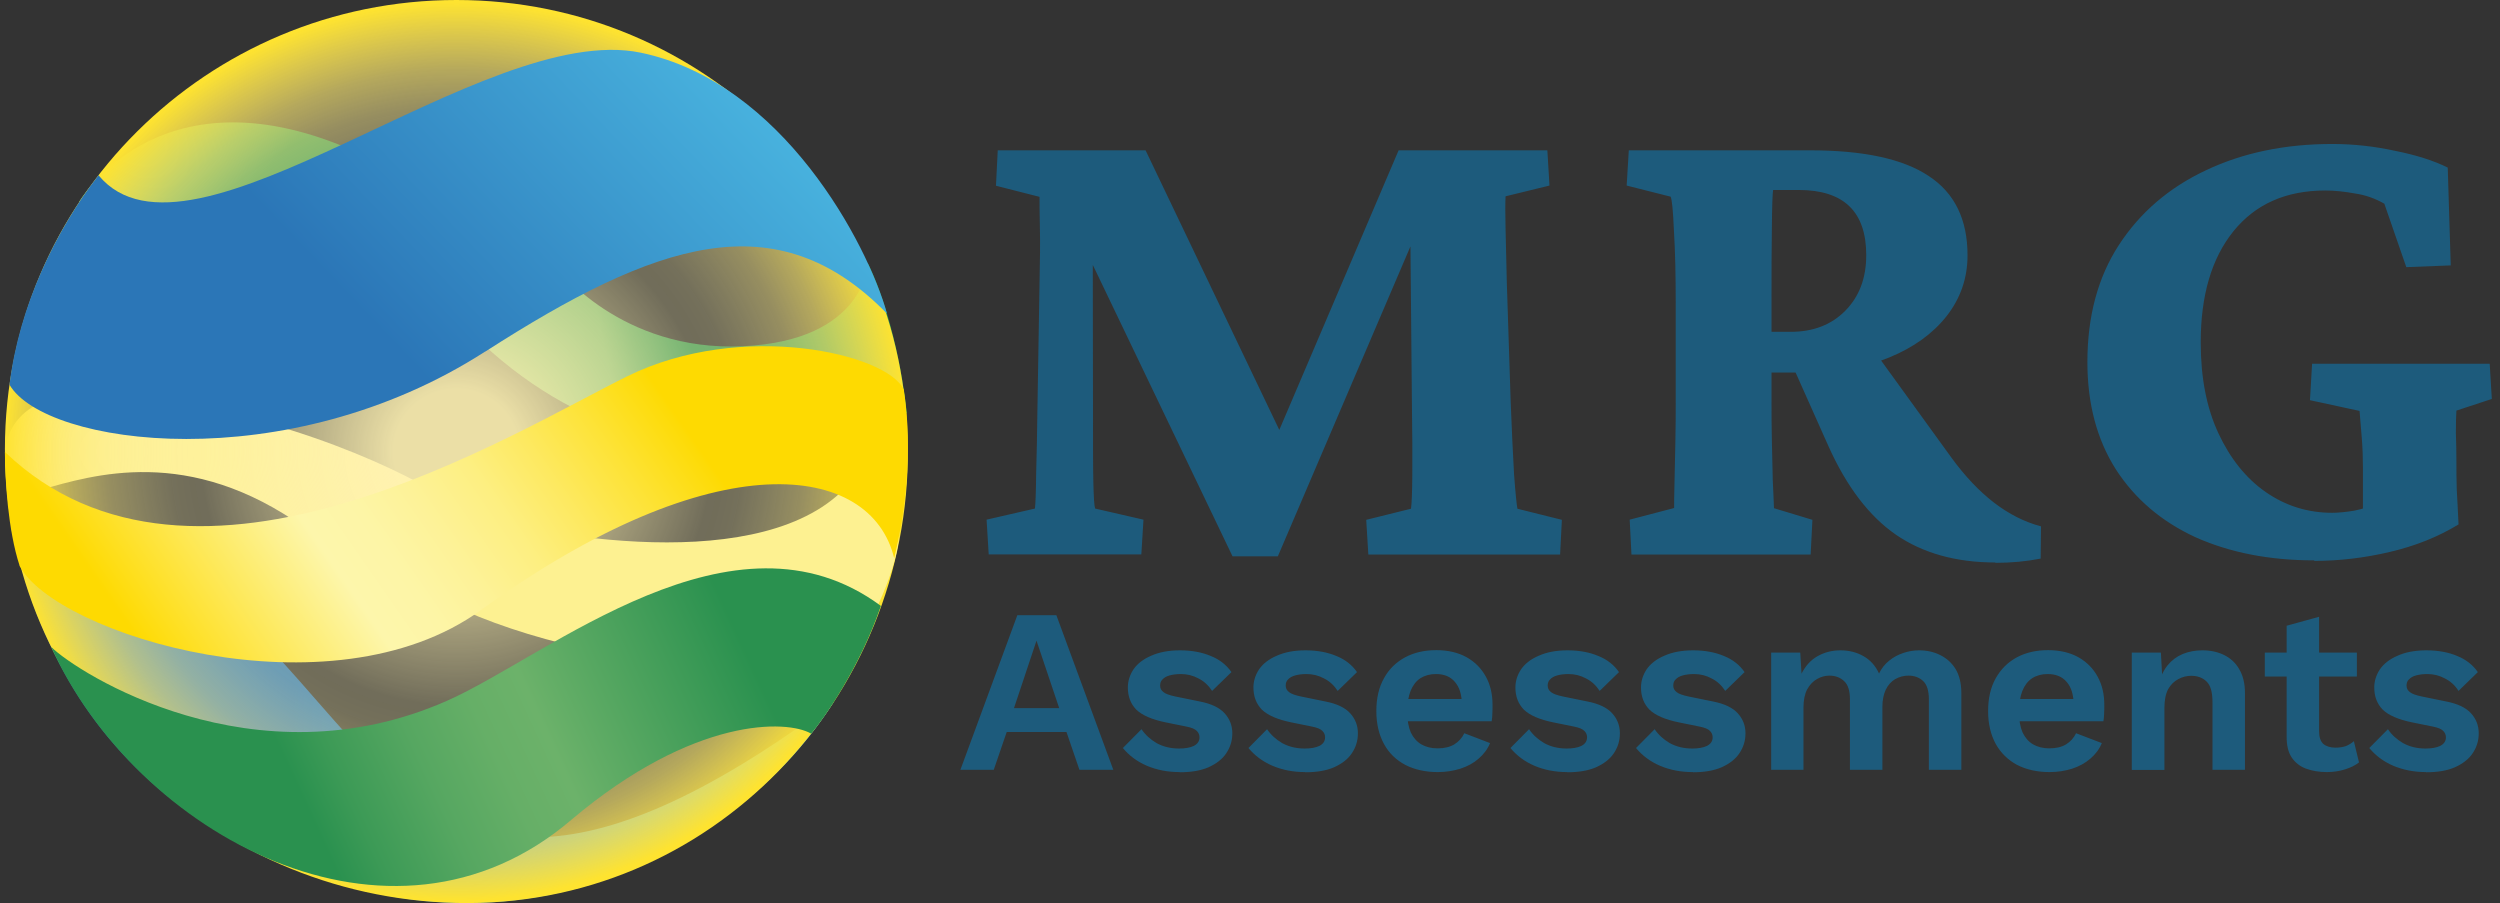
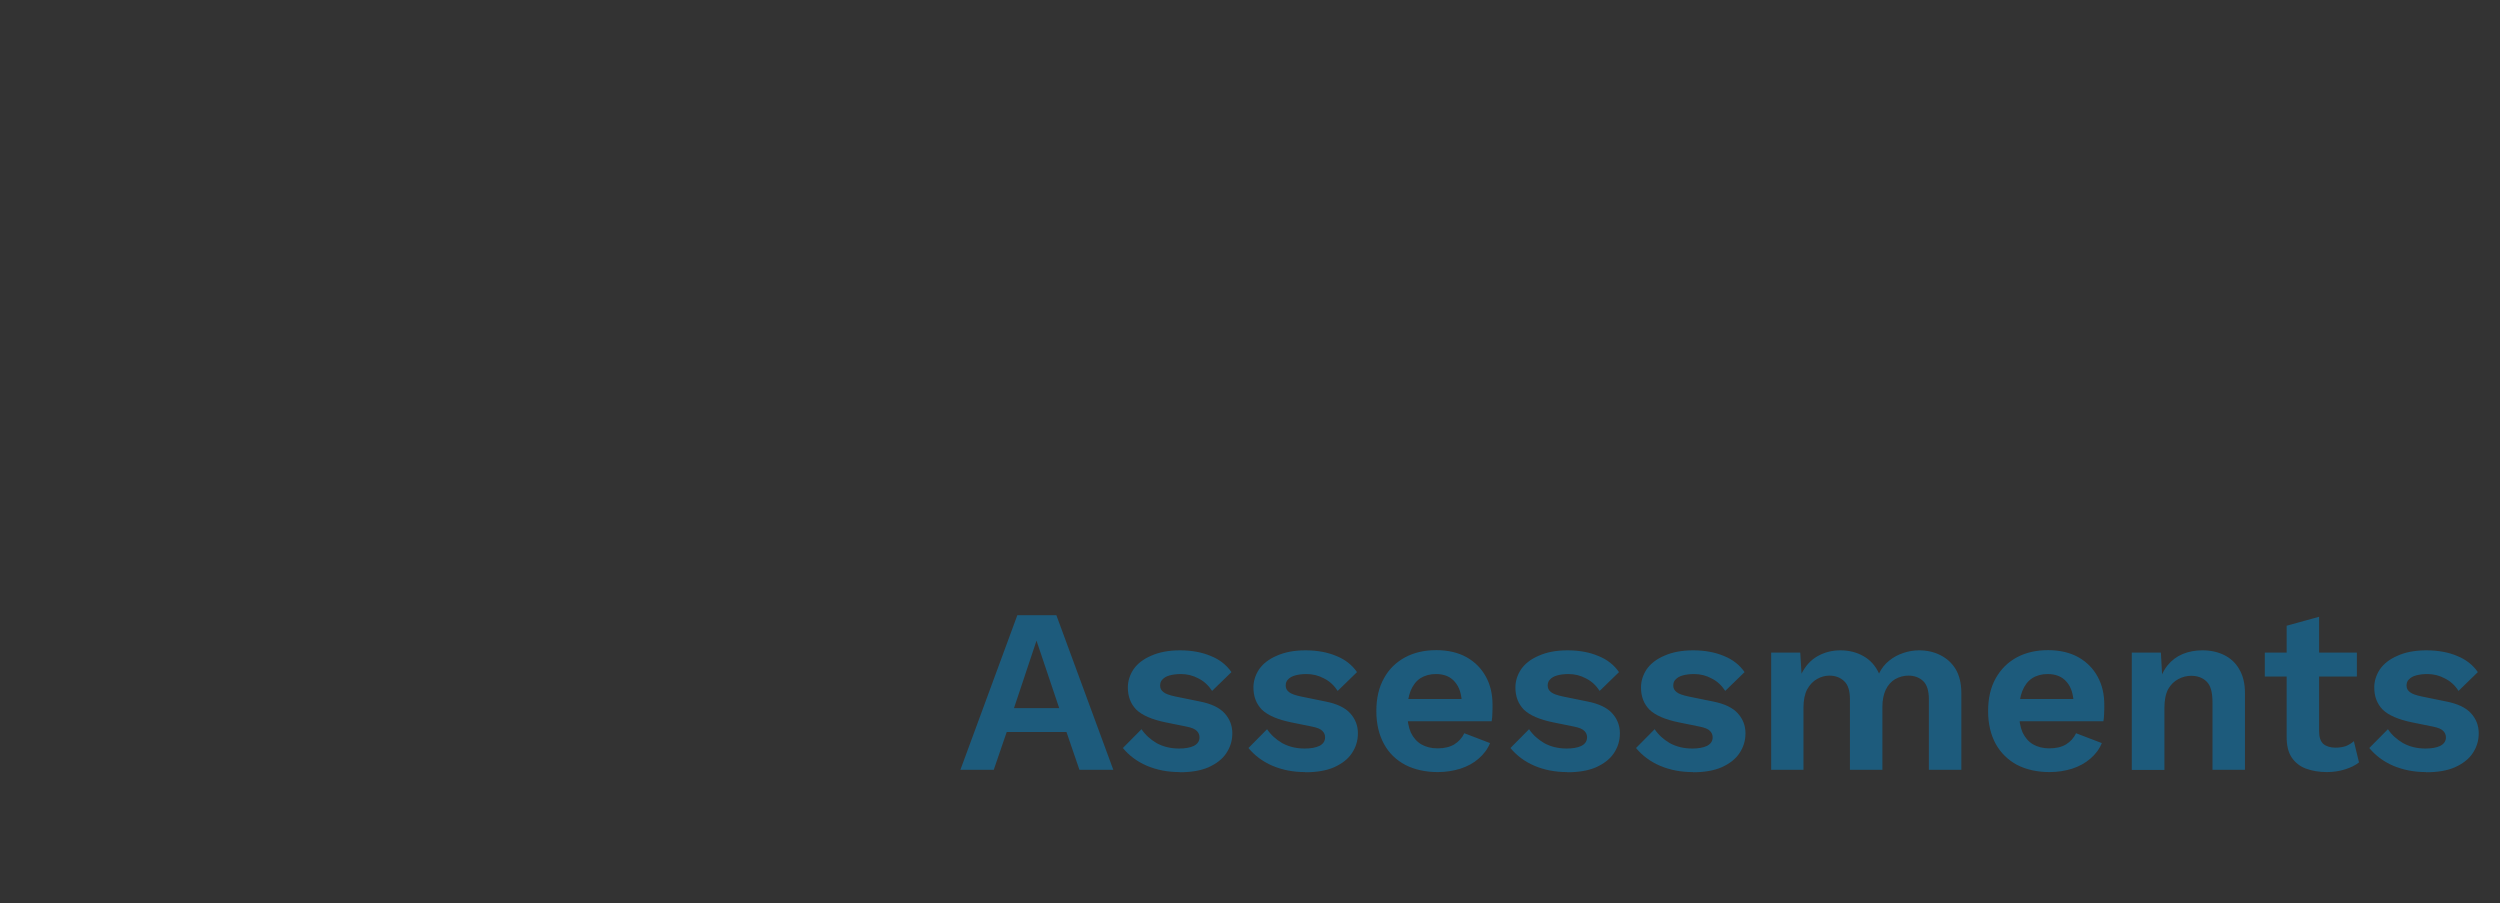
<svg xmlns="http://www.w3.org/2000/svg" width="191" height="69" viewBox="0 0 191 69" fill="none">
  <rect x="0" y="0" width="191" height="69" fill="#333333" stroke="none" />
-   <path d="M76.227 11.485H87.523L98.589 34.626H96.979L106.854 11.485H118.218L118.38 14.177L115.025 14.998C114.998 15.55 114.998 16.372 115.025 17.489C115.052 18.579 115.079 19.939 115.12 21.555L115.417 30.736C115.499 32.917 115.593 34.761 115.674 36.242C115.783 37.723 115.877 38.598 115.931 38.867L119.327 39.715L119.192 42.367H104.541L104.379 39.715L107.801 38.867C107.909 38.14 107.936 35.434 107.869 30.736L107.706 13.033H110.236L97.628 42.502H94.165L80.015 12.992H83.478L83.505 31.153C83.505 33.819 83.505 35.717 83.532 36.861C83.559 37.992 83.6 38.665 83.668 38.854L87.361 39.702L87.198 42.354H75.537L75.375 39.702L79.068 38.854C79.109 38.544 79.149 37.655 79.163 36.161C79.203 34.653 79.244 33.065 79.257 31.409L79.42 21.649C79.46 19.899 79.474 18.485 79.447 17.395C79.42 16.277 79.42 15.496 79.42 15.039L76.092 14.191L76.227 11.498V11.485ZM124.643 42.354L124.508 39.702L127.904 38.813C127.904 38.531 127.904 37.911 127.931 36.942C127.958 35.986 127.971 34.923 127.998 33.765C128.025 32.607 128.025 31.584 128.025 30.682V23.183C128.025 21.043 127.985 19.199 127.89 17.65C127.822 16.102 127.741 15.227 127.633 15.025L124.278 14.177L124.44 11.485H138.306C142.392 11.485 145.409 12.144 147.357 13.45C149.332 14.742 150.319 16.762 150.319 19.508C150.319 21.258 149.778 22.806 148.709 24.166C147.654 25.499 146.193 26.549 144.326 27.316C142.459 28.084 140.322 28.461 137.901 28.461H134.383V25.351H136.818C138.536 25.351 139.916 24.812 140.971 23.749C142.04 22.672 142.581 21.258 142.581 19.495C142.581 16.169 140.863 14.514 137.414 14.514H135.466C135.425 14.729 135.384 15.698 135.371 17.395C135.344 19.077 135.344 20.895 135.344 22.833V30.695C135.344 31.597 135.344 32.58 135.371 33.684C135.398 34.761 135.411 35.757 135.439 36.7C135.479 37.642 135.52 38.355 135.533 38.827L138.469 39.715L138.333 42.367H124.63L124.643 42.354ZM152.443 42.973C149.44 42.973 146.897 42.26 144.84 40.846C142.798 39.432 141.08 37.171 139.7 34.101L136.805 27.613L142.771 26.239L149.088 34.963C151.158 37.803 153.431 39.554 155.933 40.213L155.906 42.677C154.81 42.892 153.661 43 152.443 43V42.973ZM176.807 42.812C173.384 42.812 170.367 42.219 167.743 41.048C165.146 39.85 163.116 38.127 161.655 35.865C160.208 33.59 159.477 30.857 159.477 27.666C159.477 24.166 160.276 21.191 161.885 18.714C163.509 16.223 165.727 14.325 168.541 13.006C171.355 11.673 174.575 11 178.186 11C179.783 11 181.393 11.175 182.989 11.525C184.612 11.848 185.951 12.279 187.007 12.804L187.237 20.276L183.841 20.41L182.164 15.564C181.487 15.173 180.743 14.904 179.932 14.783C179.12 14.635 178.362 14.554 177.659 14.554C174.656 14.554 172.315 15.591 170.638 17.664C168.974 19.724 168.135 22.551 168.135 26.159C168.135 28.851 168.582 31.167 169.488 33.105C170.394 35.044 171.598 36.551 173.114 37.602C174.629 38.652 176.32 39.177 178.186 39.177C178.646 39.177 179.201 39.123 179.864 39.015C180.54 38.88 181.149 38.679 181.677 38.396L180.527 41.25V35.65C180.527 34.95 180.5 34.182 180.432 33.361C180.364 32.526 180.31 31.88 180.27 31.395L176.482 30.574L176.644 27.788H190.213L190.375 30.48L187.669 31.369C187.642 31.759 187.629 32.324 187.629 33.078C187.656 33.819 187.669 34.559 187.669 35.313C187.669 35.919 187.669 36.619 187.696 37.413C187.737 38.194 187.791 39.083 187.832 40.065C186.29 41.008 184.545 41.708 182.597 42.165C180.662 42.623 178.728 42.852 176.807 42.852V42.812Z" fill="#1D5B7C" />
  <path d="M85.056 58.812H82.468L81.479 55.926H76.912L75.923 58.812H73.375L77.725 47H80.706L85.056 58.812ZM77.468 54.101H80.923L79.189 48.946L77.468 54.101ZM90.124 58.987C89.203 58.987 88.376 58.825 87.618 58.503C86.872 58.181 86.262 57.725 85.788 57.148L87.211 55.711C87.496 56.141 87.889 56.49 88.363 56.772C88.851 57.04 89.42 57.188 90.084 57.188C90.558 57.188 90.924 57.121 91.209 56.987C91.493 56.839 91.642 56.624 91.642 56.329C91.642 56.141 91.575 55.98 91.439 55.846C91.303 55.698 91.046 55.591 90.639 55.51L89.054 55.188C88.01 54.973 87.265 54.651 86.818 54.221C86.384 53.779 86.168 53.215 86.168 52.517C86.168 52.034 86.317 51.564 86.601 51.134C86.899 50.705 87.347 50.356 87.943 50.101C88.539 49.832 89.271 49.685 90.152 49.685C91.032 49.685 91.832 49.832 92.496 50.114C93.174 50.383 93.702 50.799 94.082 51.349L92.604 52.785C92.333 52.369 91.995 52.047 91.561 51.832C91.141 51.604 90.694 51.497 90.219 51.497C89.881 51.497 89.596 51.537 89.352 51.604C89.108 51.671 88.932 51.779 88.81 51.913C88.688 52.034 88.634 52.181 88.634 52.383C88.634 52.584 88.715 52.745 88.891 52.879C89.054 53.013 89.366 53.121 89.813 53.215L91.656 53.591C92.55 53.765 93.187 54.074 93.567 54.503C93.946 54.919 94.149 55.429 94.149 56.02C94.149 56.611 93.987 57.107 93.675 57.564C93.377 58.007 92.916 58.356 92.32 58.624C91.724 58.879 91.005 59 90.138 59L90.124 58.987ZM99.719 58.987C98.797 58.987 97.971 58.825 97.212 58.503C96.467 58.181 95.857 57.725 95.382 57.148L96.805 55.711C97.09 56.141 97.483 56.49 97.957 56.772C98.445 57.04 99.014 57.188 99.678 57.188C100.153 57.188 100.518 57.121 100.803 56.987C101.088 56.839 101.237 56.624 101.237 56.329C101.237 56.141 101.169 55.98 101.033 55.846C100.898 55.698 100.64 55.591 100.234 55.51L98.648 55.188C97.605 54.973 96.86 54.651 96.412 54.221C95.979 53.779 95.762 53.215 95.762 52.517C95.762 52.034 95.911 51.564 96.196 51.134C96.494 50.705 96.941 50.356 97.537 50.101C98.133 49.832 98.865 49.685 99.746 49.685C100.627 49.685 101.426 49.832 102.09 50.114C102.768 50.383 103.296 50.799 103.676 51.349L102.199 52.785C101.928 52.369 101.589 52.047 101.155 51.832C100.735 51.604 100.288 51.497 99.814 51.497C99.475 51.497 99.19 51.537 98.947 51.604C98.703 51.671 98.526 51.779 98.404 51.913C98.282 52.034 98.228 52.181 98.228 52.383C98.228 52.584 98.31 52.745 98.486 52.879C98.648 53.013 98.96 53.121 99.407 53.215L101.25 53.591C102.145 53.765 102.782 54.074 103.161 54.503C103.54 54.919 103.744 55.429 103.744 56.02C103.744 56.611 103.581 57.107 103.269 57.564C102.971 58.007 102.511 58.356 101.914 58.624C101.318 58.879 100.6 59 99.733 59L99.719 58.987ZM109.855 58.987C108.907 58.987 108.067 58.799 107.362 58.436C106.657 58.06 106.115 57.537 105.736 56.839C105.356 56.141 105.153 55.309 105.153 54.329C105.153 53.349 105.343 52.517 105.736 51.819C106.115 51.121 106.657 50.597 107.348 50.221C108.053 49.846 108.839 49.671 109.733 49.671C110.628 49.671 111.427 49.859 112.064 50.221C112.701 50.584 113.189 51.081 113.528 51.711C113.867 52.329 114.029 53.04 114.029 53.846C114.029 54.087 114.029 54.315 114.016 54.53C114.016 54.745 113.989 54.933 113.961 55.107H106.752V53.403H112.877L111.685 53.832C111.685 53.081 111.509 52.503 111.156 52.101C110.818 51.698 110.343 51.497 109.706 51.497C109.246 51.497 108.853 51.604 108.514 51.819C108.189 52.034 107.945 52.356 107.768 52.785C107.606 53.201 107.511 53.738 107.511 54.383C107.511 55.027 107.606 55.537 107.782 55.953C107.972 56.356 108.243 56.664 108.582 56.866C108.934 57.067 109.34 57.175 109.828 57.175C110.357 57.175 110.79 57.067 111.116 56.866C111.441 56.664 111.698 56.383 111.875 56.02L113.839 56.772C113.65 57.242 113.352 57.631 112.959 57.966C112.579 58.302 112.105 58.557 111.563 58.731C111.034 58.893 110.465 58.987 109.842 58.987H109.855ZM119.734 58.987C118.813 58.987 117.986 58.825 117.227 58.503C116.482 58.181 115.872 57.725 115.398 57.148L116.821 55.711C117.105 56.141 117.498 56.49 117.973 56.772C118.461 57.04 119.03 57.188 119.694 57.188C120.168 57.188 120.534 57.121 120.818 56.987C121.103 56.839 121.252 56.624 121.252 56.329C121.252 56.141 121.184 55.98 121.049 55.846C120.913 55.698 120.656 55.591 120.249 55.51L118.664 55.188C117.62 54.973 116.875 54.651 116.428 54.221C115.994 53.779 115.777 53.215 115.777 52.517C115.777 52.034 115.926 51.564 116.211 51.134C116.509 50.705 116.956 50.356 117.553 50.101C118.149 49.832 118.881 49.685 119.761 49.685C120.642 49.685 121.442 49.832 122.106 50.114C122.783 50.383 123.312 50.799 123.691 51.349L122.214 52.785C121.943 52.369 121.604 52.047 121.171 51.832C120.751 51.604 120.304 51.497 119.829 51.497C119.49 51.497 119.206 51.537 118.962 51.604C118.718 51.671 118.542 51.779 118.42 51.913C118.298 52.034 118.244 52.181 118.244 52.383C118.244 52.584 118.325 52.745 118.501 52.879C118.664 53.013 118.975 53.121 119.423 53.215L121.266 53.591C122.16 53.765 122.797 54.074 123.176 54.503C123.556 54.919 123.759 55.429 123.759 56.02C123.759 56.611 123.596 57.107 123.285 57.564C122.987 58.007 122.526 58.356 121.93 58.624C121.333 58.879 120.615 59 119.748 59L119.734 58.987ZM129.329 58.987C128.407 58.987 127.581 58.825 126.822 58.503C126.076 58.181 125.467 57.725 124.992 57.148L126.415 55.711C126.7 56.141 127.093 56.49 127.567 56.772C128.055 57.04 128.624 57.188 129.288 57.188C129.762 57.188 130.128 57.121 130.413 56.987C130.697 56.839 130.846 56.624 130.846 56.329C130.846 56.141 130.779 55.98 130.643 55.846C130.508 55.698 130.25 55.591 129.844 55.51L128.258 55.188C127.215 54.973 126.469 54.651 126.022 54.221C125.589 53.779 125.372 53.215 125.372 52.517C125.372 52.034 125.521 51.564 125.805 51.134C126.104 50.705 126.551 50.356 127.147 50.101C127.743 49.832 128.475 49.685 129.356 49.685C130.237 49.685 131.036 49.832 131.7 50.114C132.378 50.383 132.906 50.799 133.286 51.349L131.809 52.785C131.538 52.369 131.199 52.047 130.765 51.832C130.345 51.604 129.898 51.497 129.424 51.497C129.085 51.497 128.8 51.537 128.556 51.604C128.312 51.671 128.136 51.779 128.014 51.913C127.892 52.034 127.838 52.181 127.838 52.383C127.838 52.584 127.919 52.745 128.096 52.879C128.258 53.013 128.57 53.121 129.017 53.215L130.86 53.591C131.754 53.765 132.391 54.074 132.771 54.503C133.15 54.919 133.354 55.429 133.354 56.02C133.354 56.611 133.191 57.107 132.879 57.564C132.581 58.007 132.12 58.356 131.524 58.624C130.928 58.879 130.21 59 129.342 59L129.329 58.987ZM135.318 58.812V49.859H137.541L137.636 51.47C137.934 50.879 138.34 50.423 138.869 50.127C139.397 49.832 139.98 49.685 140.617 49.685C141.254 49.685 141.85 49.832 142.365 50.127C142.894 50.423 143.287 50.866 143.558 51.456C143.747 51.067 144.005 50.731 144.33 50.477C144.655 50.208 145.021 50.02 145.414 49.886C145.807 49.752 146.214 49.685 146.62 49.685C147.217 49.685 147.745 49.805 148.233 50.047C148.721 50.289 149.114 50.638 149.412 51.121C149.696 51.604 149.846 52.208 149.846 52.946V58.812H147.366V53.429C147.366 52.772 147.217 52.302 146.932 52.034C146.647 51.765 146.268 51.617 145.807 51.617C145.441 51.617 145.103 51.711 144.791 51.886C144.493 52.06 144.249 52.329 144.073 52.691C143.91 53.04 143.815 53.47 143.815 53.993V58.812H141.335V53.429C141.335 52.772 141.186 52.302 140.888 52.034C140.604 51.765 140.224 51.617 139.763 51.617C139.452 51.617 139.14 51.698 138.828 51.873C138.53 52.034 138.273 52.302 138.069 52.664C137.88 53.027 137.785 53.497 137.785 54.074V58.812H135.305H135.318ZM156.594 58.987C155.646 58.987 154.805 58.799 154.101 58.436C153.41 58.06 152.868 57.537 152.475 56.839C152.095 56.141 151.892 55.309 151.892 54.329C151.892 53.349 152.082 52.517 152.475 51.819C152.868 51.121 153.396 50.597 154.087 50.221C154.792 49.846 155.578 49.671 156.472 49.671C157.367 49.671 158.166 49.859 158.803 50.221C159.44 50.584 159.928 51.081 160.267 51.711C160.605 52.329 160.768 53.04 160.768 53.846C160.768 54.087 160.768 54.315 160.754 54.53C160.754 54.745 160.727 54.933 160.7 55.107H153.491V53.403H159.616L158.424 53.832C158.424 53.081 158.247 52.503 157.895 52.101C157.556 51.698 157.068 51.497 156.445 51.497C155.984 51.497 155.591 51.604 155.253 51.819C154.927 52.034 154.683 52.356 154.507 52.785C154.345 53.201 154.25 53.738 154.25 54.383C154.25 55.027 154.345 55.537 154.521 55.953C154.711 56.356 154.982 56.664 155.32 56.866C155.673 57.067 156.079 57.175 156.567 57.175C157.096 57.175 157.529 57.067 157.854 56.866C158.18 56.664 158.437 56.383 158.613 56.02L160.578 56.772C160.389 57.242 160.09 57.631 159.697 57.966C159.304 58.302 158.844 58.557 158.302 58.731C157.773 58.893 157.204 58.987 156.581 58.987H156.594ZM162.868 58.812V49.859H165.091L165.24 52.544L164.928 52.262C165.077 51.671 165.308 51.188 165.619 50.812C165.931 50.436 166.311 50.154 166.758 49.966C167.218 49.779 167.72 49.685 168.262 49.685C168.885 49.685 169.441 49.805 169.929 50.047C170.417 50.289 170.81 50.651 171.081 51.134C171.365 51.617 171.514 52.208 171.514 52.946V58.812H169.034V53.644C169.034 52.879 168.885 52.356 168.587 52.074C168.289 51.779 167.896 51.631 167.408 51.631C167.069 51.631 166.744 51.711 166.419 51.886C166.107 52.047 165.85 52.302 165.646 52.651C165.457 53.013 165.362 53.483 165.362 54.087V58.825H162.882L162.868 58.812ZM177.179 47.121V55.886C177.179 56.315 177.287 56.638 177.504 56.839C177.734 57.027 178.046 57.121 178.425 57.121C178.724 57.121 178.995 57.081 179.225 57C179.455 56.906 179.659 56.785 179.835 56.624L180.228 58.248C179.943 58.477 179.577 58.651 179.144 58.785C178.71 58.919 178.249 58.987 177.775 58.987C177.179 58.987 176.637 58.893 176.162 58.718C175.702 58.544 175.336 58.248 175.078 57.859C174.821 57.47 174.699 56.946 174.699 56.289V47.805L177.179 47.121ZM180.065 49.859V51.685H173.032V49.859H180.065ZM185.35 58.987C184.442 58.987 183.602 58.825 182.843 58.503C182.098 58.181 181.488 57.725 181.014 57.148L182.437 55.711C182.721 56.141 183.114 56.49 183.589 56.772C184.076 57.04 184.646 57.188 185.31 57.188C185.784 57.188 186.15 57.121 186.434 56.987C186.719 56.839 186.868 56.624 186.868 56.329C186.868 56.141 186.8 55.98 186.665 55.846C186.529 55.698 186.272 55.591 185.865 55.51L184.28 55.188C183.236 54.973 182.491 54.651 182.044 54.221C181.61 53.779 181.393 53.215 181.393 52.517C181.393 52.034 181.542 51.564 181.827 51.134C182.125 50.705 182.572 50.356 183.168 50.101C183.751 49.832 184.496 49.685 185.377 49.685C186.258 49.685 187.071 49.832 187.722 50.114C188.399 50.383 188.928 50.799 189.307 51.349L187.83 52.785C187.573 52.369 187.22 52.047 186.787 51.832C186.367 51.604 185.919 51.497 185.445 51.497C185.106 51.497 184.822 51.537 184.578 51.604C184.334 51.671 184.158 51.779 184.036 51.913C183.914 52.034 183.86 52.181 183.86 52.383C183.86 52.584 183.941 52.745 184.117 52.879C184.28 53.013 184.591 53.121 185.039 53.215L186.882 53.591C187.776 53.765 188.413 54.074 188.792 54.503C189.172 54.919 189.375 55.429 189.375 56.02C189.375 56.611 189.212 57.107 188.901 57.564C188.603 58.007 188.142 58.356 187.546 58.624C186.963 58.879 186.231 59 185.364 59L185.35 58.987Z" fill="#1D5B7C" />
  <g clip-path="url(#clip0_12608_88998)">
-     <path d="M42.563 20.454C42.563 20.454 47.419 26.891 56.763 26.452C66.108 26.014 66.314 20.132 66.314 20.132C66.314 20.132 68.433 24.097 69.286 31.544C69.286 31.544 49.612 41.522 33.852 23.117L42.592 20.468L42.563 20.454Z" fill="url(#paint0_linear_12608_88998)" />
    <path d="M6.039 15.421C6.039 15.421 11.984 5.106 26.67 11.368L23.639 16.577L16.634 18.669L6.039 15.421Z" fill="url(#paint1_linear_12608_88998)" />
    <path d="M0.859 40.425C1.831 43.79 2.007 45.488 4.111 49.848C10.572 63.25 23.595 66.717 23.595 66.717C40.973 73.404 56.969 64.288 63.694 53.637C23.742 83.28 29.819 39.65 0.859 40.425Z" fill="url(#paint2_linear_12608_88998)" />
    <path d="M23.315 40.353C14.412 33.944 7.04 36.329 3.17 37.397H0.918C-0.892 32.862 2.184 30.243 5.701 30.243C17.385 30.052 28.686 34.925 32.895 37.397C32.556 40.441 30.172 45.283 23.33 40.353H23.315Z" fill="#FDF191" />
-     <path d="M34.868 0C53.909 0 69.213 15.348 69.36 34.295C69.507 53.272 54.321 69.439 34.868 68.985C15.826 68.546 0.375 53.228 0.375 34.295C0.375 15.363 15.811 0 34.868 0Z" fill="url(#paint3_radial_12608_88998)" />
    <path d="M37.059 26.863C21.902 36.621 3.449 34.061 0.727 29.394C1.433 23.439 4.258 17.587 7.525 13.387C14.515 21.859 36.926 1.522 48.949 4.024C59.779 6.277 66.283 18.625 67.769 23.966C59.308 15.289 50.082 18.508 37.073 26.863H37.059Z" fill="url(#paint4_linear_12608_88998)" />
    <path d="M65.36 36.344C59.769 44.025 42.714 41.348 34.885 39.05L31.383 44.464C40.624 50.624 63.477 54.062 67.097 46.19C70.776 38.187 67.347 36.431 65.346 36.344H65.36Z" fill="#FDF191" />
-     <path d="M34.161 53.535C19.416 60.06 5.908 51.399 3.906 49.423C10.337 63.674 29.82 74.486 43.682 62.606C53.026 54.72 60.148 54.983 61.973 56.051C62.915 54.939 65.71 50.989 67.3 46.292C56.042 37.953 41.931 50.096 34.161 53.535Z" fill="url(#paint5_linear_12608_88998)" />
-     <path d="M1.493 43.206C0.61 40.514 0.375 36.593 0.375 34.53C14.825 48.385 39.238 33.023 47.95 28.736C56.676 24.449 67.8 27.009 69.051 29.775C69.772 34.442 69.14 39.299 68.316 42.65C66.564 35.349 54.674 33.608 36.736 46.615C25.273 54.925 4.23 48.502 1.479 43.206H1.493Z" fill="url(#paint6_linear_12608_88998)" />
+     <path d="M1.493 43.206C14.825 48.385 39.238 33.023 47.95 28.736C56.676 24.449 67.8 27.009 69.051 29.775C69.772 34.442 69.14 39.299 68.316 42.65C66.564 35.349 54.674 33.608 36.736 46.615C25.273 54.925 4.23 48.502 1.479 43.206H1.493Z" fill="url(#paint6_linear_12608_88998)" />
  </g>
  <defs>
    <linearGradient id="paint0_linear_12608_88998" x1="67.608" y1="23.848" x2="45.9" y2="28.523" gradientUnits="userSpaceOnUse">
      <stop offset="0.08" stop-color="#2A914F" />
      <stop offset="0.4" stop-color="#2C9250" />
      <stop offset="0.58" stop-color="#349653" />
      <stop offset="0.74" stop-color="#429D59" />
      <stop offset="0.87" stop-color="#56A761" />
      <stop offset="0.97" stop-color="#6CB26A" />
    </linearGradient>
    <linearGradient id="paint1_linear_12608_88998" x1="19.842" y1="16.694" x2="11.149" y2="8.392" gradientUnits="userSpaceOnUse">
      <stop offset="0.18" stop-color="#2A914F" />
      <stop offset="1" stop-color="#6CB26A" />
    </linearGradient>
    <linearGradient id="paint2_linear_12608_88998" x1="0.859" y1="54.705" x2="63.679" y2="54.705" gradientUnits="userSpaceOnUse">
      <stop offset="0.34" stop-color="#2B76B7" />
      <stop offset="1" stop-color="#48B2DE" />
    </linearGradient>
    <radialGradient id="paint3_radial_12608_88998" cx="0" cy="0" r="1" gradientUnits="userSpaceOnUse" gradientTransform="translate(34.868 34.5) scale(34.596 34.398)">
      <stop offset="0.14" stop-color="#FFF2B3" stop-opacity="0.9" />
      <stop offset="0.57" stop-color="#FFF2B3" stop-opacity="0.3" />
      <stop offset="0.63" stop-color="#FEF1AE" stop-opacity="0.32" />
      <stop offset="0.69" stop-color="#FEF0A2" stop-opacity="0.39" />
      <stop offset="0.77" stop-color="#FEED8F" stop-opacity="0.49" />
      <stop offset="0.85" stop-color="#FEEA73" stop-opacity="0.64" />
      <stop offset="0.93" stop-color="#FEE650" stop-opacity="0.83" />
      <stop offset="1" stop-color="#FEE330" />
    </radialGradient>
    <linearGradient id="paint4_linear_12608_88998" x1="17.487" y1="37.704" x2="53.46" y2="3.334" gradientUnits="userSpaceOnUse">
      <stop offset="0.07" stop-color="#2B76B7" />
      <stop offset="0.34" stop-color="#2B76B7" />
      <stop offset="1" stop-color="#48B2DE" />
    </linearGradient>
    <linearGradient id="paint5_linear_12608_88998" x1="56.602" y1="41.947" x2="19.109" y2="59.228" gradientUnits="userSpaceOnUse">
      <stop offset="0.07" stop-color="#2A914F" />
      <stop offset="0.47" stop-color="#6CB26A" />
      <stop offset="0.57" stop-color="#66AF67" />
      <stop offset="0.7" stop-color="#56A761" />
      <stop offset="0.85" stop-color="#3C9A56" />
      <stop offset="0.93" stop-color="#2A914F" />
    </linearGradient>
    <linearGradient id="paint6_linear_12608_88998" x1="49.318" y1="28.297" x2="12.784" y2="53.702" gradientUnits="userSpaceOnUse">
      <stop stop-color="#FEDA01" />
      <stop offset="0.01" stop-color="#FDDB07" />
      <stop offset="0.13" stop-color="#FDE338" />
      <stop offset="0.24" stop-color="#FDE961" />
      <stop offset="0.34" stop-color="#FDEF81" />
      <stop offset="0.45" stop-color="#FDF298" />
      <stop offset="0.54" stop-color="#FDF5A6" />
      <stop offset="0.63" stop-color="#FDF6AB" />
      <stop offset="0.98" stop-color="#FEDA01" />
    </linearGradient>
    <clipPath id="clip0_12608_88998">
-       <rect width="69" height="69" fill="white" transform="translate(0.375)" />
-     </clipPath>
+       </clipPath>
  </defs>
</svg>